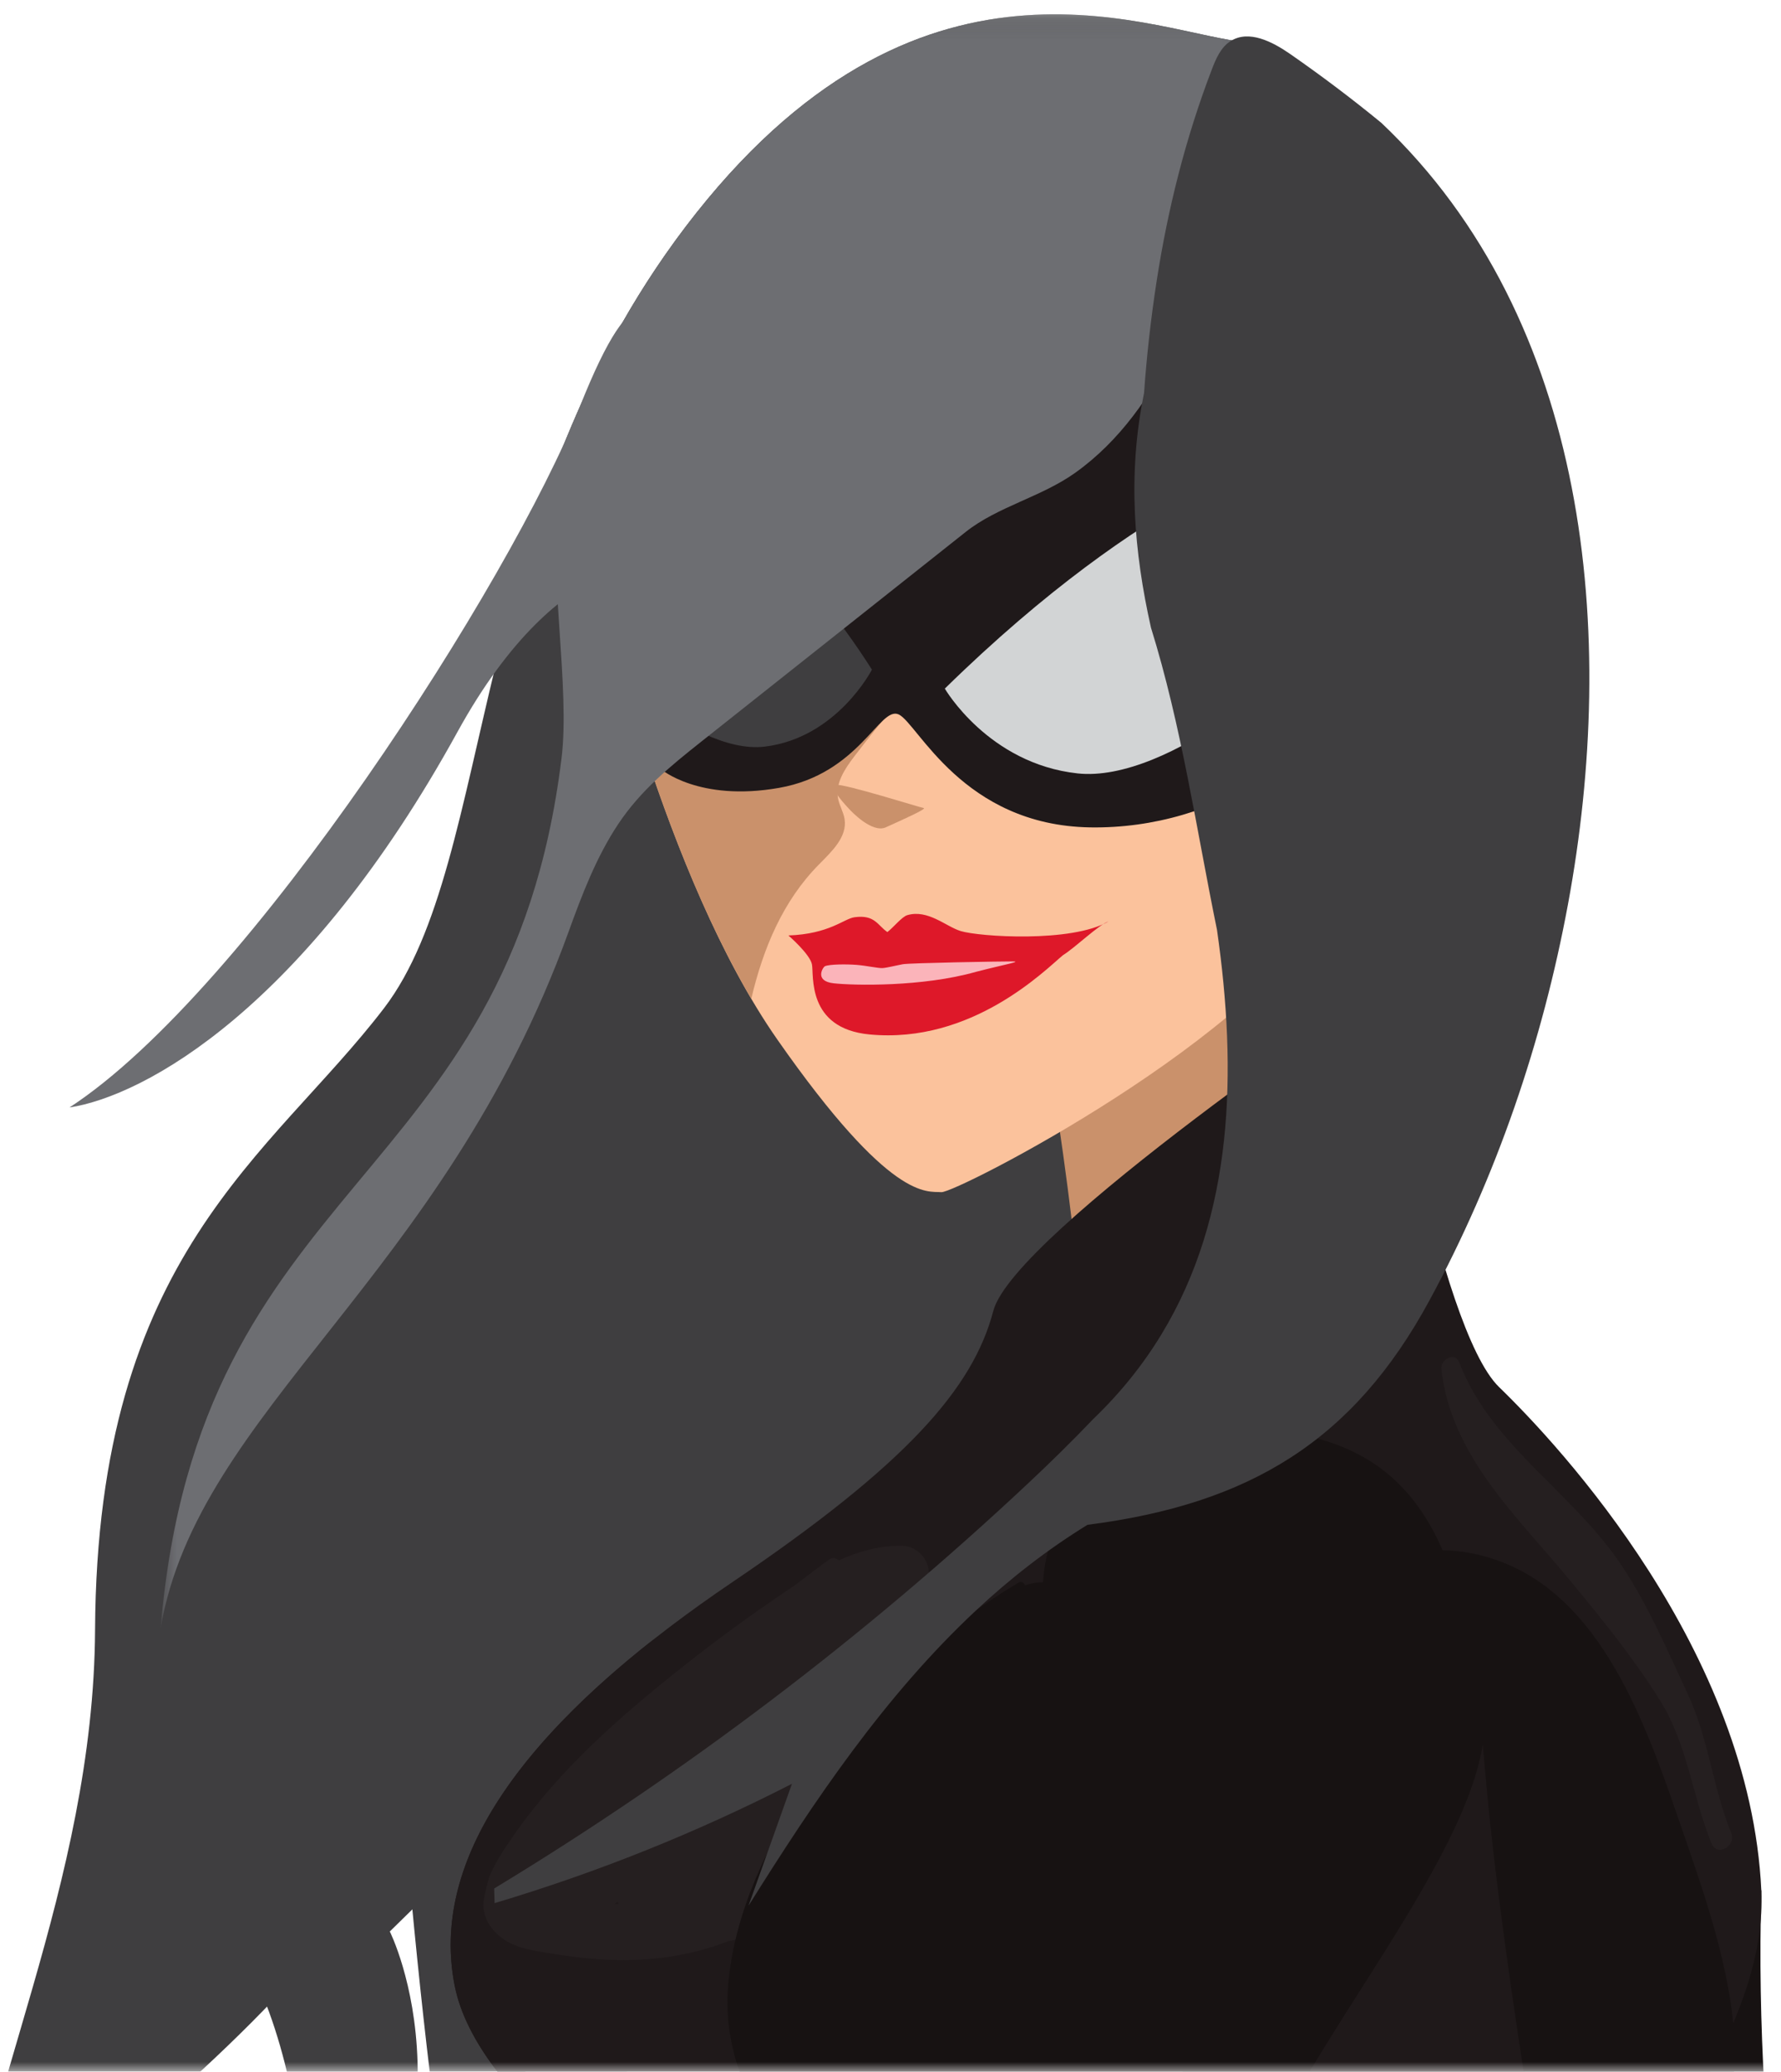
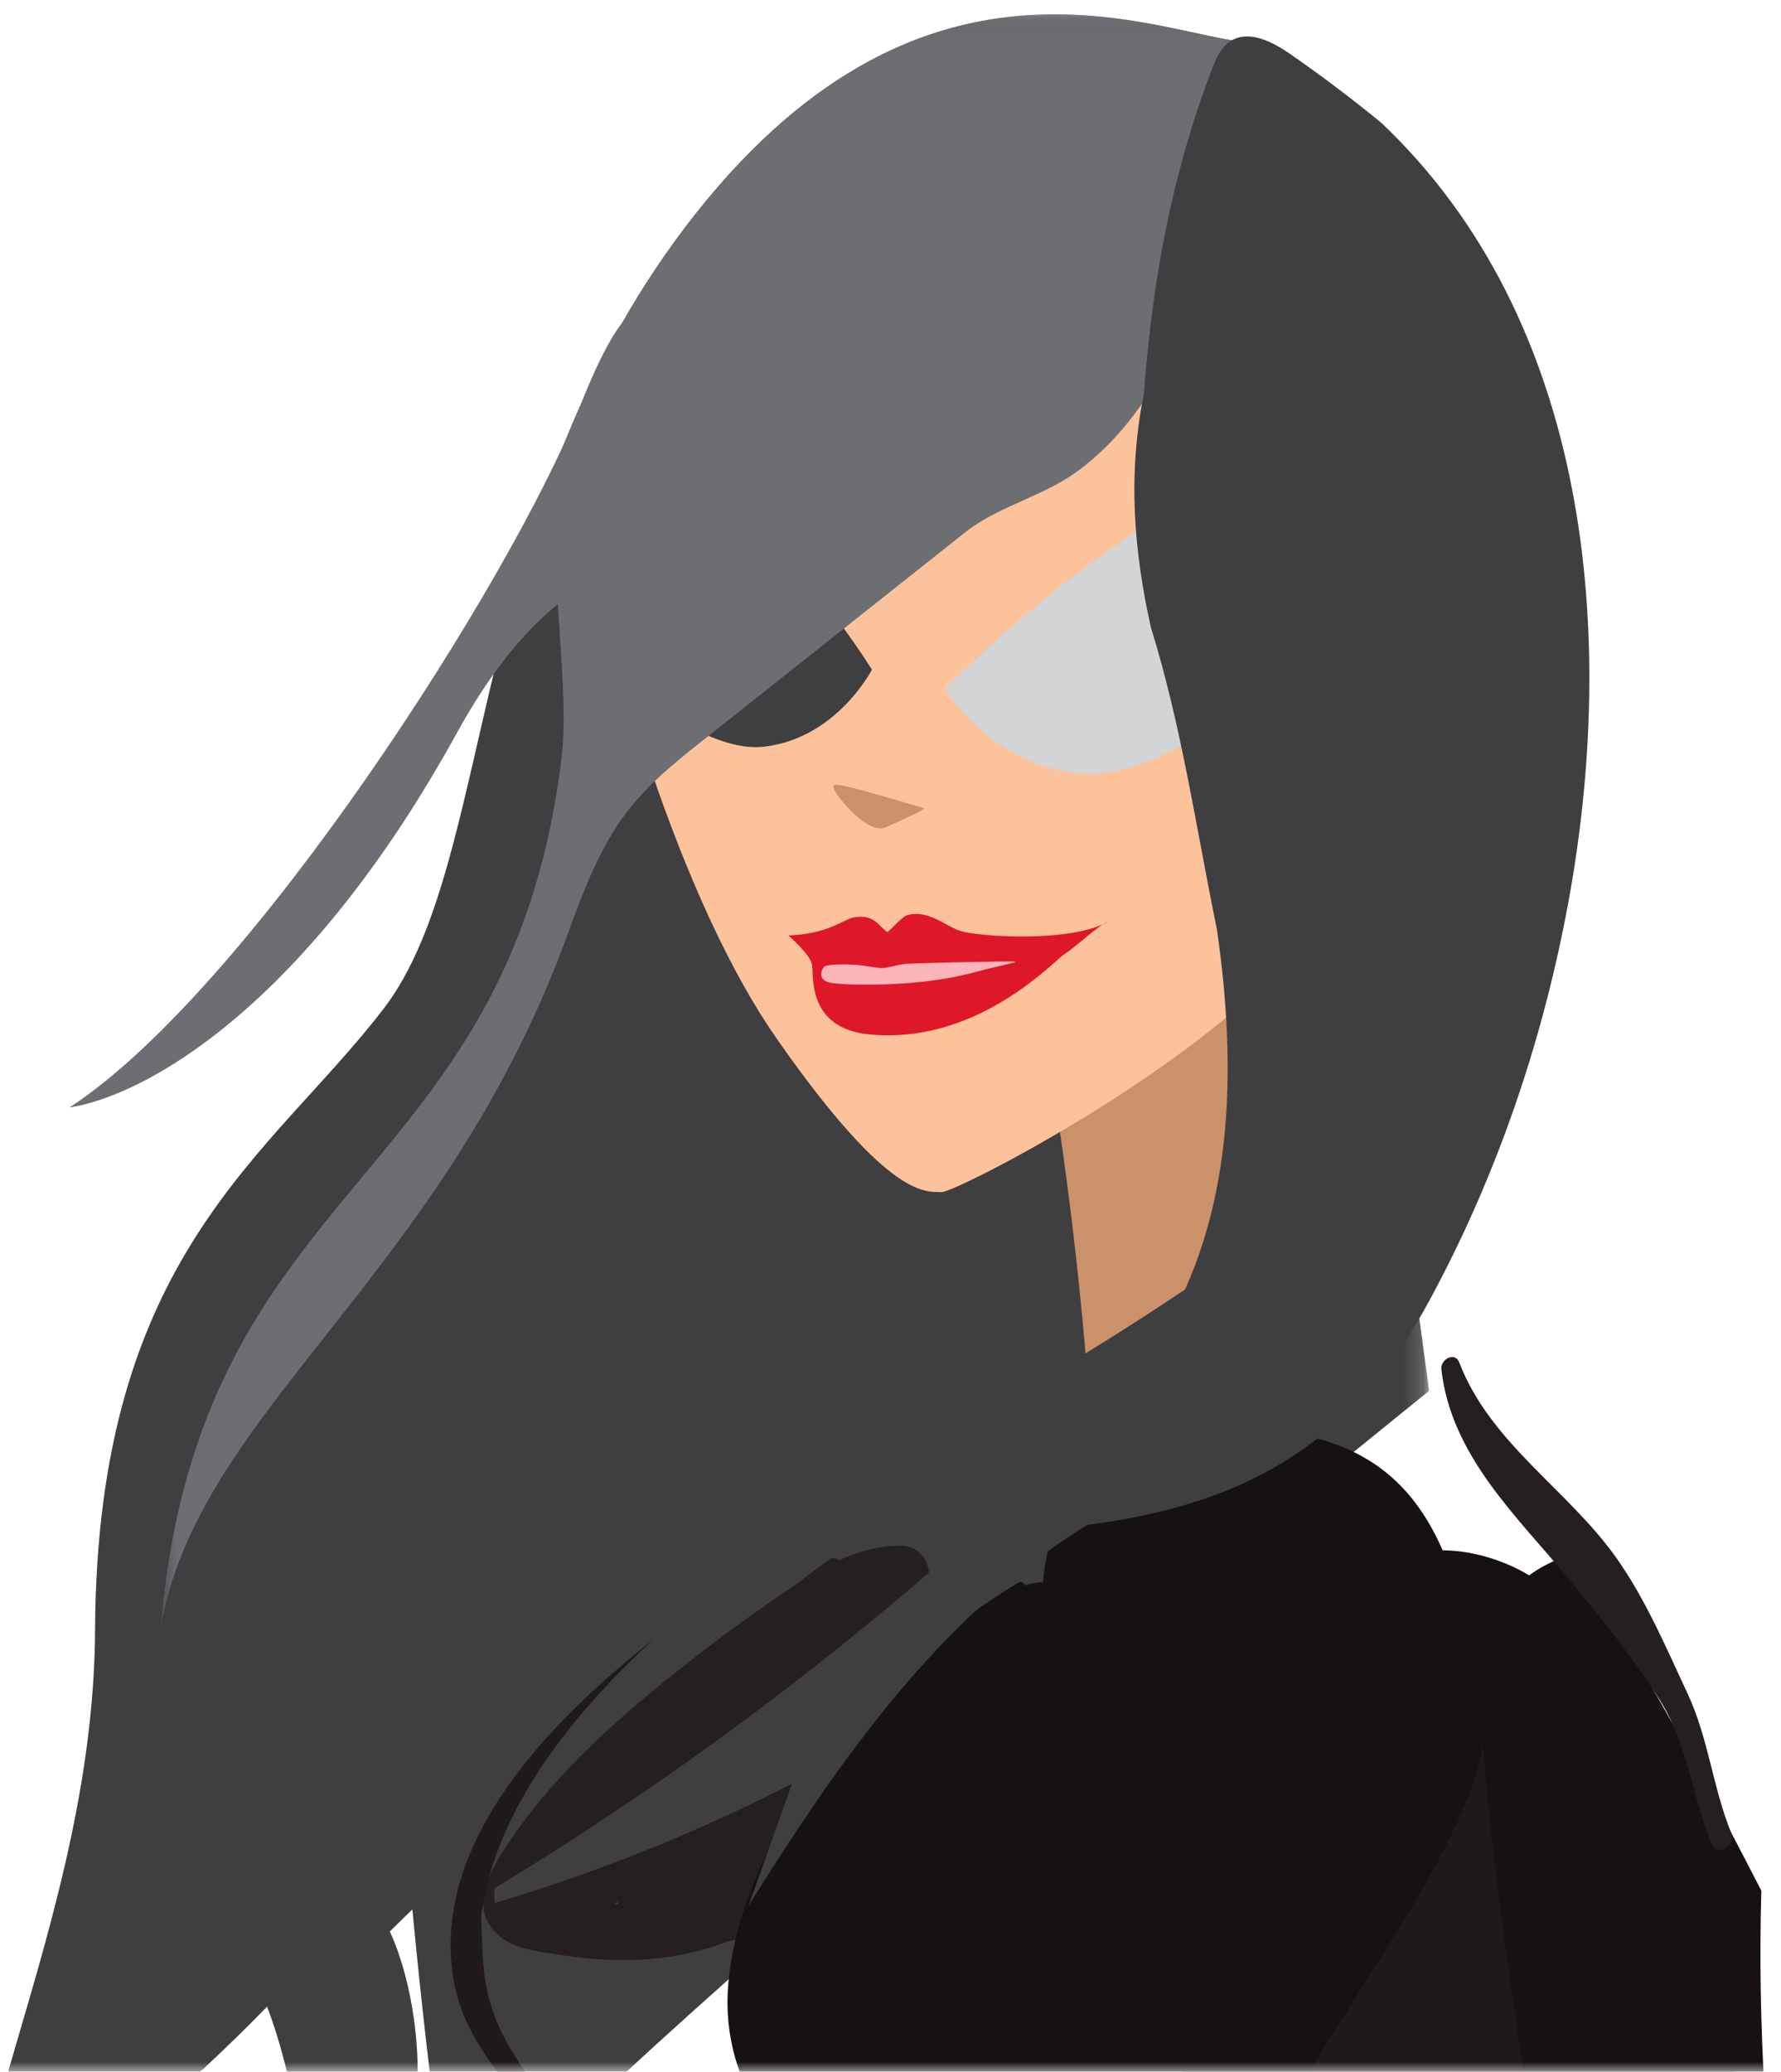
<svg xmlns="http://www.w3.org/2000/svg" xmlns:xlink="http://www.w3.org/1999/xlink" width="92px" height="107px" viewBox="0 0 92 107" version="1.1">
  <title>sc-graphic-readability-info</title>
  <desc>Created with sketchtool.</desc>
  <defs>
    <rect id="path-1" x="0" y="0" width="100" height="107" />
    <polygon id="path-3" points="75.822 0.219 0 0.219 0 117.688 75.822 117.688 75.822 0.219" />
    <polygon id="path-5" points="0.669 0.219 56.822 0.219 56.822 83.562 0.669 83.562" />
  </defs>
  <g id="Design" stroke="none" stroke-width="1" fill="none" fill-rule="evenodd">
    <g id="In-Post---Readability---Needs-Improvement" transform="translate(-242, -371)">
      <g id="sc-graphic-readability-info" transform="translate(240, 371)">
        <mask id="mask-2" fill="white">
          <use xlink:href="#path-1" />
        </mask>
        <g id="mask" />
        <g id="graphic" mask="url(#mask-2)">
          <path d="M17.838,122.421 C17.838,122.421 19.114,108.671 14.392,100.674 C11.25,95.353 7.321,96.359 10.299,84.084 C13.277,71.809 23.358,60.416 23.358,60.416 L34.274,40.592 L36.824,37.198 L49.58,59.742 L50.802,71.651 L22.136,99.757 C22.136,99.757 27.388,110.187 17.838,122.421" id="Fill-1" fill="#3F3E40" />
          <g id="Group-5" transform="translate(0, 0.521)">
            <mask id="mask-4" fill="white">
              <use xlink:href="#path-3" />
            </mask>
            <g id="Clip-4" />
            <path d="M66.451,1.669 C61.837,1.303 49.955,-4.621 37.983,10.459 C26.011,25.539 27.696,43.895 21.835,51.552 C15.973,59.207 7.011,64.242 6.911,83.65 C6.842,96.866 0.725,108.228 0,117.688 C1.294,114.166 31.211,95.988 22.492,83.249 C21.565,81.894 24.726,116.299 25.824,115.008 C35.133,104.06 75.822,71.314 75.822,71.314 L66.451,1.669 Z" id="Fill-3" fill="#3F3E40" mask="url(#mask-4)" />
          </g>
          <path d="M82.78,80.453 C82.78,80.453 84.179,80.537 92.984,97.647 C92.574,112.024 94.996,121.263 95.77,148.371 C99.562,157.443 99.934,167.414 98.562,182.188 C97.189,196.963 87.746,228.974 87.746,228.974 L82.78,220.639 C82.78,220.639 85.023,177.932 84.833,169.993 C84.645,162.055 84.833,151.375 84.833,151.375 C84.833,151.375 79.401,125.059 76.411,103.786 C73.422,82.513 82.78,80.453 82.78,80.453" id="Fill-6" fill="#171212" />
          <path d="M56.409,56.181 C57.125,60.733 57.68,65.309 58.075,69.899 C60.845,68.202 63.557,66.411 66.205,64.53 C66.487,64.329 66.783,64.108 66.906,63.785 C67.014,63.499 73.011,58.654 72.96,58.353 C72.092,53.263 70.175,48.101 71.372,43.078 C69.937,44.736 61.857,50.248 60.015,51.438 C58.173,52.629 56.38,54.235 55.962,56.387" id="Fill-22" fill="#CA916B" />
-           <path d="M35.443,113.768 C35.443,113.768 35.397,115.211 34.867,122.693 C33.927,135.94 21.719,154.771 21.53,155.067 L33.888,147.437 L73.369,160.982 C70.89,155.799 68.841,148.551 70.293,140.924 C73.27,125.282 93.56,110.026 92.984,97.647 C92.407,85.269 82.61,74.713 79.44,71.643 C76.269,68.572 73.389,50.857 73.389,50.857 C73.389,50.857 54.367,63.678 53.31,67.708 C52.253,71.739 48.766,75.668 39.833,81.713 C30.898,87.759 23.974,94.961 25.489,102.563 C26.658,108.432 35.443,113.768 35.443,113.768" id="Fill-24" fill="#1F191A" />
          <path d="M33.898,98.218 C33.915,98.26 33.935,98.301 33.954,98.342 C33.884,98.34 33.815,98.339 33.745,98.336 C33.796,98.297 33.847,98.257 33.898,98.218 M48.614,79.839 C47.437,79.821 46.354,80.124 45.33,80.589 C45.204,80.47 44.995,80.423 44.815,80.556 C44.222,80.99 43.637,81.433 43.057,81.882 C42.918,81.973 42.778,82.066 42.64,82.159 C40.843,83.369 39.089,84.647 37.389,85.989 C34.137,88.555 30.933,91.343 28.555,94.765 C27.504,96.277 25.957,98.536 27.866,100.047 C28.532,100.574 29.347,100.709 30.162,100.846 C31.199,101.021 32.243,101.161 33.294,101.214 C35.482,101.325 37.641,101.034 39.605,100.263 C40.909,100.006 42.23,99.61 43.318,98.942 C44.973,97.926 45.778,96.092 46.564,94.399 C48.445,90.348 49.862,85.806 49.984,81.307 C50.004,80.552 49.388,79.851 48.614,79.839" id="Fill-26" fill="#251F20" />
          <path d="M91.595,105.212 C91.363,101.633 90.103,97.991 88.939,94.622 C87.231,89.683 85.037,82.856 79.697,80.722 C72.86,77.99 67.371,84.396 63.823,89.395 C63.583,85.448 60.266,82.069 56.3,81.785 C55.915,81.667 55.53,81.724 55.134,81.826 C55.074,81.841 55.01,81.858 54.945,81.876 C54.901,81.747 54.761,81.649 54.61,81.739 C50.847,83.993 47.55,86.943 44.917,90.453 C42.282,93.967 39.871,98.324 39.598,102.792 C39.373,106.481 41.155,110.575 44.888,111.819 C45.1,111.89 45.793,111.927 45.897,112.056 C45.859,112.518 45.811,112.978 45.754,113.436 L38.986,139.503 C38.982,139.511 38.975,139.517 38.972,139.526 C38.869,139.813 38.777,140.102 38.691,140.394 C38.326,141.246 37.954,142.096 37.564,142.938 C37.508,143.058 35.226,151.809 35.391,151.833 C46.086,153.364 58.859,147.684 68.836,151.819 C68.962,151.872 69.087,151.762 69.128,151.654 C71.684,144.828 74.711,138.184 78.207,131.785 C79.925,128.641 81.752,125.557 83.686,122.541 C85.523,119.675 87.595,116.939 89.244,113.958 C90.729,111.276 91.796,108.319 91.595,105.212" id="Fill-28" fill="#171212" />
          <path d="M29.845,139.668 C30.416,139.566 31.014,139.456 31.648,139.337 C38.182,123.862 36.645,116.915 36.468,114.283 C26.258,105.936 27.051,102.848 26.853,98.979 C27.577,93.327 31.822,88.265 35.778,84.659 C28.923,90.042 24.213,96.161 25.488,102.563 C26.658,108.432 35.443,113.768 35.443,113.768 C35.443,113.768 35.397,115.211 34.866,122.693 C34.491,127.973 32.327,134.141 29.845,139.668" id="Fill-30" fill="#1F191A" />
          <path d="M56.503,79.034 C55.307,81.879 55.672,85.178 58.626,93.068 C61.581,100.959 62.952,111.064 69.527,118.472 C63.881,119.594 58.975,122.009 54.39,126.245 C49.806,130.481 65.363,133.832 69.487,131.67 C73.611,129.508 83.729,125.01 83.242,122.18 C82.754,119.349 79.462,100.602 78.593,90.118 C77.725,79.634 75.14,74.914 68.323,73.942 C61.506,72.969 57.035,77.769 56.503,79.034" id="Fill-40" fill="#171212" />
          <path d="M83.242,122.18 C82.754,119.349 79.57,101.776 78.701,91.292 C78.668,90.892 78.631,90.502 78.593,90.118 C77.458,97.16 67.582,107.795 66.415,114.216 C67.299,115.687 68.321,117.113 69.527,118.472 C63.881,119.595 58.975,122.009 54.391,126.245 C49.806,130.481 42.842,141.762 38.222,143.898 C31.926,146.807 30.056,146.931 30.056,146.931 L21.053,157.07 C21.053,157.07 30.862,159.147 35.675,158.32 C40.488,157.493 71.377,134.424 75.105,131.636 C80.446,127.641 83.728,125.01 83.242,122.18" id="Fill-42" fill="#1F191A" />
-           <path d="M81.358,27.838 L81.358,27.859 L81.358,27.838 Z" id="Fill-48" fill="#022942" />
          <path d="M32.971,30.537 C32.971,30.537 36.268,45.266 42.158,53.696 C48.048,62.125 49.896,61.511 50.627,61.573 C51.358,61.635 67.195,53.538 70.82,46.402 C74.445,39.266 73.172,18.17 73.172,18.17 L59.234,11.89 L32.971,30.537 Z" id="Fill-54" fill="#FBC29C" />
-           <path d="M64.106,18.265 C61.436,16.305 58.208,15.336 54.887,14.977 L33.991,29.813 C33.744,30.506 33.518,31.207 33.304,31.911 C34.183,35.387 36.777,44.742 40.808,51.585 C41.423,48.979 42.436,46.54 44.301,44.651 C44.955,43.986 45.768,43.236 45.63,42.314 C45.573,41.943 45.362,41.612 45.292,41.245 C45.14,40.461 45.638,39.711 46.123,39.076 C51.484,32.043 58.268,26.244 64.397,19.867 C64.547,19.712 64.702,19.545 64.748,19.335 C64.845,18.904 64.462,18.527 64.106,18.265" id="Fill-56" fill="#CA916B" />
-           <path d="M36.136,39.72 C36.136,39.72 38.091,41.423 42.243,40.692 C46.397,39.963 47.437,36.446 48.423,36.899 C49.409,37.354 51.729,42.629 58.32,42.733 C64.913,42.836 70.852,38.828 72.399,33.763 C73.945,28.699 68.407,15.055 68.407,15.055 L41.551,19.873 L36.136,39.72 Z" id="Fill-58" fill="#1F191A" />
          <path d="M50.806,35.565 C50.806,35.565 53.05,39.441 57.664,39.945 C62.277,40.45 69.725,34.377 70.619,31.278 C71.514,28.178 68.662,23.422 68.662,23.422 C68.662,23.422 61.34,25.246 50.806,35.565" id="Fill-60" fill="#D2D4D5" />
          <path d="M47.041,34.585 C47.041,34.585 45.233,38.115 41.495,38.563 C37.757,39.01 31.706,33.453 30.973,30.622 C30.239,27.793 32.538,23.462 32.538,23.462 C32.538,23.462 39.97,23.486 47.041,34.585" id="Fill-62" fill="#3F3E40" />
          <g id="Group-66" transform="translate(9.63, 0.521)">
            <mask id="mask-6" fill="white">
              <use xlink:href="#path-5" />
            </mask>
            <g id="Clip-65" />
            <path d="M28.354,10.459 C25.023,14.655 22.751,19.105 21.077,23.508 C20.738,29.411 21.822,35.022 21.376,38.648 C18.642,60.898 2.643,60.181 0.669,83.562 C2.598,72.296 15.261,65.496 21.73,47.633 C22.426,45.71 23.167,43.749 24.308,42.036 C25.462,40.303 26.992,39.054 28.609,37.772 C33.157,34.166 37.706,30.56 42.254,26.953 C43.914,25.637 46.147,25.157 47.917,23.894 C50.215,22.254 51.841,19.905 53.072,17.396 L56.822,1.669 C52.207,1.303 40.326,-4.622 28.354,10.459" id="Fill-64" fill="#6D6E72" mask="url(#mask-6)" />
          </g>
          <path d="M36.5,29.051 C36.5,29.051 31.013,28.018 25.632,37.801 C17.784,52.069 9.465,56.606 5.59,57.198 C14.849,51.168 28.408,29.969 31.935,21.048 C37.832,6.13 36.5,29.051 36.5,29.051" id="Fill-67" fill="#6D6E72" />
          <path d="M45.909,41.83 C45.909,41.83 44.704,40.596 45.158,40.533 C45.614,40.469 49.498,41.699 49.711,41.732 C49.924,41.765 48.48,42.399 47.758,42.729 C47.036,43.061 45.909,41.83 45.909,41.83" id="Fill-69" fill="#CA916B" />
          <path d="M42.726,48.315 C42.726,48.315 43.83,49.267 43.942,49.803 C44.053,50.339 43.644,53.113 46.914,53.427 C52.21,53.934 56.003,50.085 56.903,49.338 C57.557,48.93 58.77,47.746 59.264,47.59 C57.349,48.702 52.575,48.38 51.621,48.086 C50.864,47.853 49.938,46.955 48.87,47.265 C48.587,47.348 48.158,47.894 47.839,48.139 C47.328,47.791 47.194,47.23 46.144,47.373 C45.593,47.447 44.855,48.238 42.726,48.315" id="Fill-71" fill="#DE1829" />
          <path d="M44.615,49.903 C44.506,49.951 44.049,50.673 45.064,50.785 C46.081,50.899 49.64,50.98 52.405,50.196 C53.953,49.795 54.829,49.657 54.296,49.655 C53.763,49.652 48.995,49.734 48.637,49.8 C48.278,49.867 47.815,49.985 47.589,49.999 C47.363,50.013 46.746,49.871 46.226,49.832 C45.705,49.794 44.852,49.799 44.615,49.903" id="Fill-73" fill="#FBB4BA" />
          <path d="M27.528,97.536 C37.421,91.542 46.685,84.513 55.12,76.601 C56.255,75.537 57.387,74.43 58.477,73.284 C64.157,67.844 65.674,60.785 65.385,53.506 C65.313,51.687 65.128,49.854 64.866,48.029 C63.792,42.785 63.037,37.503 61.454,32.414 C61.017,30.465 60.712,28.493 60.624,26.481 C60.537,24.468 60.665,22.415 61.097,20.303 C61.235,18.361 61.453,16.423 61.751,14.499 C62.328,10.769 63.245,7.13 64.594,3.599 C64.807,3.04 65.059,2.448 65.565,2.125 C66.507,1.522 67.731,2.153 68.65,2.792 C70.262,3.913 71.836,5.098 73.359,6.348 C84.148,16.571 85.564,32.837 82.998,46.696 C81.682,53.806 79.298,60.783 75.85,67.147 C71.911,74.42 66.559,77.68 58.177,78.753 C56.112,80.022 54.179,81.526 52.417,83.175 C47.713,87.571 44.078,92.971 40.665,98.428 C41.413,96.329 42.161,94.229 42.91,92.129 C37.993,94.648 32.844,96.713 27.549,98.292" id="Fill-75" fill="#3F3E40" />
          <path d="M91.429,94.67 C90.475,92.319 90.254,89.781 89.172,87.466 C88.074,85.117 87.021,82.63 85.527,80.507 C83.024,76.948 78.985,74.556 77.378,70.363 C77.158,69.79 76.399,70.209 76.455,70.714 C76.956,75.218 80.401,78.343 83.13,81.66 C84.778,83.662 86.373,85.616 87.75,87.82 C89.187,90.122 89.408,92.749 90.411,95.218 C90.69,95.905 91.706,95.354 91.429,94.67" id="Fill-85" fill="#251F20" />
        </g>
      </g>
    </g>
  </g>
</svg>